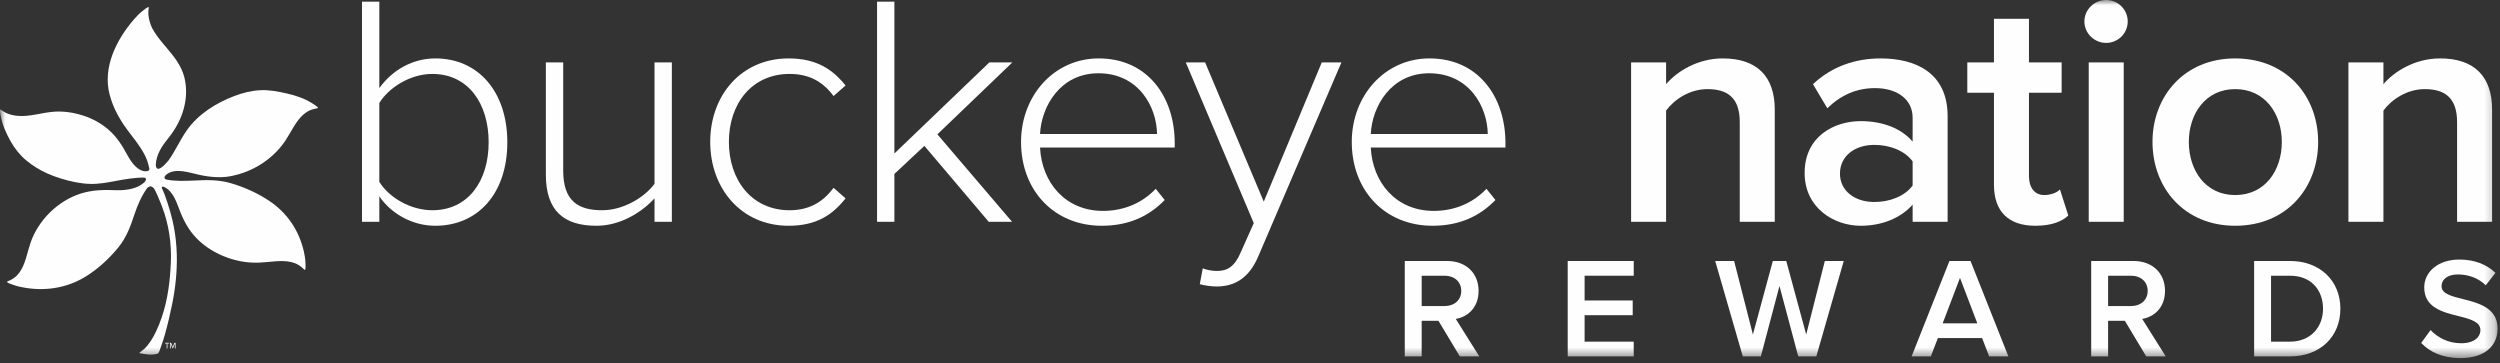
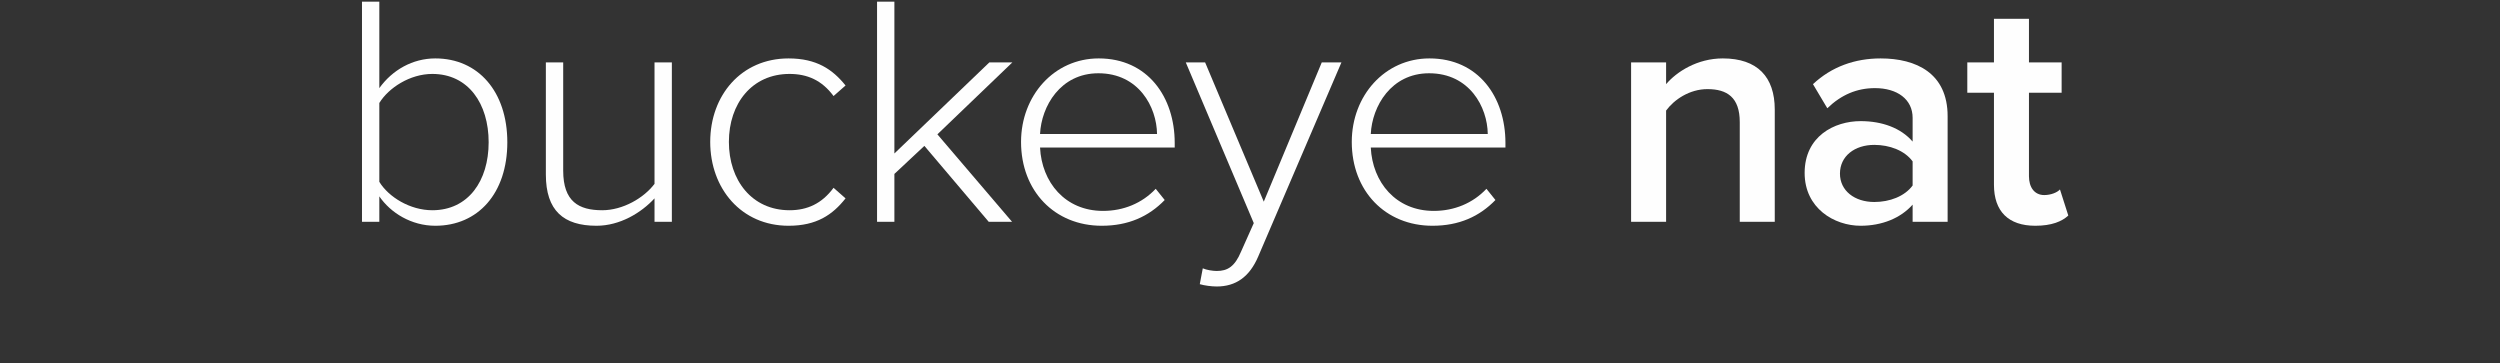
<svg xmlns="http://www.w3.org/2000/svg" xmlns:xlink="http://www.w3.org/1999/xlink" width="241px" height="35px" viewBox="0 0 241 35">
  <rect x="0" y="0" width="241" height="35" fill="#333333" stroke="none" />
  <title>LOGO-2</title>
  <desc>Created with Sketch.</desc>
  <defs>
-     <polygon id="path-1" points="0 34.521 240.769 34.521 240.769 0 0 0" />
-   </defs>
+     </defs>
  <g id="Welcome" stroke="none" stroke-width="1" fill="none" fill-rule="evenodd">
    <g id="HP_Generic_Hover_r3" transform="translate(-98, -27)">
      <g id="LOGO-2" transform="translate(98, 27)">
        <path d="M41.676,20.267 C45.146,20.267 47.106,17.435 47.106,13.713 C47.106,9.991 45.146,7.127 41.676,7.127 C39.523,7.127 37.467,8.463 36.567,9.927 L36.567,17.531 C37.467,18.995 39.523,20.267 41.676,20.267 Z M34.896,21.381 L34.896,0.159 L36.567,0.159 L36.567,8.495 C37.82,6.745 39.78,5.631 41.965,5.631 C46.11,5.631 48.906,8.845 48.906,13.713 C48.906,18.645 46.078,21.763 41.965,21.763 C39.652,21.763 37.659,20.522 36.567,18.931 L36.567,21.381 L34.896,21.381 Z" id="Fill-1" fill="#FEFEFE" />
        <path d="M63.096,21.381 L63.096,19.122 C61.811,20.522 59.754,21.763 57.505,21.763 C54.324,21.763 52.621,20.299 52.621,16.831 L52.621,6.013 L54.292,6.013 L54.292,16.449 C54.292,19.44 55.802,20.267 58.052,20.267 C60.043,20.267 62.068,19.09 63.096,17.722 L63.096,6.013 L64.767,6.013 L64.767,21.381 L63.096,21.381 Z" id="Fill-3" fill="#FEFEFE" />
        <path d="M68.465,13.681 C68.465,9.195 71.454,5.632 76.017,5.632 C78.715,5.632 80.258,6.682 81.511,8.241 L80.354,9.259 C79.23,7.732 77.816,7.127 76.113,7.127 C72.482,7.127 70.265,9.991 70.265,13.681 C70.265,17.372 72.482,20.267 76.113,20.267 C77.816,20.267 79.23,19.631 80.354,18.104 L81.511,19.122 C80.258,20.713 78.715,21.763 76.017,21.763 C71.454,21.763 68.465,18.168 68.465,13.681" id="Fill-5" fill="#FEFEFE" />
        <polygon id="Fill-7" fill="#FEFEFE" points="95.312 21.381 89.11 14.063 86.219 16.767 86.219 21.381 84.548 21.381 84.548 0.159 86.219 0.159 86.219 14.795 95.376 6.013 97.594 6.013 90.364 12.95 97.562 21.381" />
        <path d="M105.884,7.063 C102.221,7.063 100.389,10.245 100.26,12.918 L111.539,12.918 C111.507,10.309 109.772,7.063 105.884,7.063 M98.429,13.681 C98.429,9.227 101.611,5.631 105.916,5.631 C110.639,5.631 113.242,9.354 113.242,13.777 L113.242,14.222 L100.26,14.222 C100.422,17.563 102.67,20.331 106.334,20.331 C108.294,20.331 110.093,19.599 111.411,18.2 L112.278,19.281 C110.736,20.872 108.776,21.763 106.205,21.763 C101.675,21.763 98.429,18.422 98.429,13.681" id="Fill-9" fill="#FEFEFE" />
        <path d="M115.948,25.867 C116.301,26.026 116.912,26.122 117.297,26.122 C118.326,26.122 119.033,25.708 119.643,24.244 L120.864,21.508 L114.309,6.014 L116.173,6.014 L121.828,19.44 L127.419,6.014 L129.315,6.014 L121.281,24.753 C120.446,26.694 119.129,27.617 117.297,27.617 C116.783,27.617 116.076,27.522 115.659,27.394 L115.948,25.867 Z" id="Fill-11" fill="#FEFEFE" />
        <path d="M137.766,7.063 C134.103,7.063 132.272,10.245 132.143,12.918 L143.421,12.918 C143.389,10.309 141.654,7.063 137.766,7.063 M130.311,13.681 C130.311,9.227 133.493,5.631 137.798,5.631 C142.522,5.631 145.124,9.354 145.124,13.777 L145.124,14.222 L132.143,14.222 C132.304,17.563 134.553,20.331 138.216,20.331 C140.176,20.331 141.975,19.599 143.293,18.2 L144.16,19.281 C142.618,20.872 140.658,21.763 138.087,21.763 C133.557,21.763 130.311,18.422 130.311,13.681" id="Fill-13" fill="#FEFEFE" />
        <path d="M167.713,21.381 L167.713,11.772 C167.713,9.386 166.492,8.591 164.597,8.591 C162.861,8.591 161.383,9.609 160.612,10.659 L160.612,21.381 L157.238,21.381 L157.238,6.013 L160.612,6.013 L160.612,8.113 C161.64,6.904 163.633,5.631 166.075,5.631 C169.417,5.631 171.087,7.413 171.087,10.563 L171.087,21.381 L167.713,21.381 Z" id="Fill-15" fill="#FEFEFE" />
        <path d="M184.377,17.881 L184.377,15.558 C183.606,14.508 182.16,13.967 180.683,13.967 C178.787,13.967 177.372,15.049 177.372,16.736 C177.372,18.39 178.787,19.472 180.683,19.472 C182.16,19.472 183.606,18.931 184.377,17.881 L184.377,17.881 Z M184.377,21.381 L184.377,19.727 C183.221,21.031 181.421,21.763 179.365,21.763 C176.826,21.763 173.967,20.077 173.967,16.672 C173.967,13.14 176.826,11.677 179.365,11.677 C181.453,11.677 183.252,12.345 184.377,13.649 L184.377,11.358 C184.377,9.577 182.899,8.495 180.746,8.495 C179.011,8.495 177.501,9.131 176.152,10.436 L174.77,8.113 C176.57,6.427 178.818,5.632 181.293,5.632 C184.731,5.632 187.751,7.063 187.751,11.199 L187.751,21.381 L184.377,21.381 Z" id="Fill-17" fill="#FEFEFE" />
        <path d="M192.218,17.817 L192.218,8.941 L189.648,8.941 L189.648,6.013 L192.218,6.013 L192.218,1.813 L195.592,1.813 L195.592,6.013 L198.741,6.013 L198.741,8.941 L195.592,8.941 L195.592,16.99 C195.592,18.04 196.106,18.804 197.07,18.804 C197.713,18.804 198.323,18.549 198.581,18.263 L199.384,20.777 C198.773,21.349 197.777,21.763 196.202,21.763 C193.6,21.763 192.218,20.363 192.218,17.817" id="Fill-19" fill="#FEFEFE" />
        <mask id="mask-2" fill="white">
          <use xlink:href="#path-1" />
        </mask>
        <g id="Clip-22" />
        <path d="M201.353,21.381 L204.727,21.381 L204.727,6.013 L201.353,6.013 L201.353,21.381 Z M200.935,2.068 C200.935,0.923 201.899,0 203.024,0 C204.181,0 205.112,0.923 205.112,2.068 C205.112,3.214 204.181,4.136 203.024,4.136 C201.899,4.136 200.935,3.214 200.935,2.068 L200.935,2.068 Z" id="Fill-21" fill="#FEFEFE" mask="url(#mask-2)" />
        <path d="M219.967,13.681 C219.967,10.977 218.361,8.59 215.469,8.59 C212.609,8.59 211.003,10.977 211.003,13.681 C211.003,16.418 212.609,18.804 215.469,18.804 C218.361,18.804 219.967,16.418 219.967,13.681 M207.501,13.681 C207.501,9.29 210.553,5.632 215.469,5.632 C220.449,5.632 223.47,9.29 223.47,13.681 C223.47,18.104 220.449,21.763 215.469,21.763 C210.553,21.763 207.501,18.104 207.501,13.681" id="Fill-23" fill="#FEFEFE" mask="url(#mask-2)" />
        <path d="M236.863,21.381 L236.863,11.772 C236.863,9.386 235.642,8.591 233.746,8.591 C232.011,8.591 230.533,9.609 229.762,10.659 L229.762,21.381 L226.388,21.381 L226.388,6.013 L229.762,6.013 L229.762,8.113 C230.79,6.904 232.782,5.631 235.224,5.631 C238.566,5.631 240.237,7.413 240.237,10.563 L240.237,21.381 L236.863,21.381 Z" id="Fill-24" fill="#FEFEFE" mask="url(#mask-2)" />
-         <path d="M30.138,9.985 C29.384,9.492 28.512,9.203 27.633,9.006 C26.787,8.815 25.927,8.649 25.054,8.698 C24.212,8.744 23.387,8.953 22.604,9.251 C20.824,9.929 19.114,10.995 18.017,12.551 C17.687,13.022 17.405,13.523 17.126,14.024 C16.844,14.528 16.569,15.013 16.248,15.462 C16.108,15.631 15.959,15.793 15.802,15.948 C15.66,16.079 15.372,16.326 15.189,16.264 C15.066,16.223 15.028,16.036 15.016,15.914 C15.056,14.852 15.651,14.028 16.256,13.278 C17.697,11.487 18.252,9.356 17.767,7.431 C17.473,6.285 16.709,5.367 15.955,4.482 C15.478,3.921 14.989,3.33 14.647,2.678 C14.477,2.294 14.356,1.888 14.313,1.48 C14.297,1.344 14.297,1.207 14.304,1.07 C14.31,0.944 14.351,0.793 14.331,0.671 C14.133,0.727 13.918,0.919 13.758,1.043 C13.454,1.279 13.186,1.555 12.935,1.844 C11.235,3.796 9.889,6.476 10.557,9.076 C10.935,10.544 11.651,11.722 12.578,12.92 C12.898,13.332 13.216,13.743 13.501,14.179 C13.773,14.595 14.03,15.029 14.195,15.498 C14.24,15.629 14.279,15.761 14.312,15.895 C14.328,15.962 14.344,16.029 14.358,16.096 C14.378,16.19 14.443,16.325 14.365,16.411 C14.258,16.529 14.008,16.523 13.826,16.491 C13.269,16.353 12.776,15.856 12.275,14.946 C11.822,14.111 11.312,13.244 10.459,12.5 C9.766,11.895 8.921,11.434 8.042,11.15 C7.141,10.858 6.19,10.703 5.24,10.766 C4.034,10.847 2.874,11.283 1.655,11.164 C1.34,11.133 1.029,11.066 0.736,10.95 C0.605,10.898 0.482,10.834 0.361,10.763 C0.25,10.698 0.134,10.592 0.014,10.55 C-0.03,10.747 0.042,11.023 0.079,11.22 C0.232,12.048 0.609,12.877 1.019,13.613 C1.407,14.309 1.925,14.961 2.543,15.473 C3.147,15.972 3.831,16.395 4.549,16.717 C4.967,16.905 5.402,17.064 5.84,17.199 C6.729,17.474 7.656,17.686 8.588,17.726 C9.467,17.763 10.331,17.602 11.189,17.438 C11.978,17.282 13.083,17.108 13.849,17.121 C13.945,17.122 14.069,17.148 14.072,17.258 C14.078,17.54 13.692,17.75 13.485,17.884 C13.353,17.969 13.203,18.028 13.056,18.082 C12.68,18.219 12.288,18.288 11.889,18.32 C11.63,18.341 11.368,18.345 11.108,18.334 C10.076,18.297 8.968,18.288 7.787,18.658 C5.583,19.357 3.677,21.231 2.934,23.43 C2.847,23.706 2.764,23.977 2.689,24.247 C2.445,25.13 2.167,26.194 1.381,26.773 C1.269,26.857 1.147,26.928 1.023,26.993 C0.908,27.053 0.752,27.096 0.655,27.176 C0.812,27.315 1.1,27.397 1.297,27.468 C1.674,27.603 2.065,27.686 2.459,27.749 C4.578,28.089 6.669,27.705 8.453,26.537 C8.964,26.203 9.461,25.822 9.914,25.417 C10.474,24.915 11.002,24.356 11.47,23.772 C12.231,22.812 12.606,21.729 12.954,20.683 C13.271,19.75 13.634,18.896 14.192,18.123 C14.284,18.025 14.451,17.921 14.62,17.994 C14.835,18.087 14.895,18.259 14.958,18.363 C15.244,18.942 15.577,19.796 15.62,19.909 C16.279,21.637 16.551,23.485 16.47,25.321 C16.392,27.087 16.178,28.852 15.611,30.536 C15.448,31.021 15.259,31.496 15.04,31.958 C14.751,32.57 14.406,33.143 13.919,33.624 C13.881,33.662 13.421,34.019 13.422,34.024 C13.423,34.03 13.425,34.034 13.426,34.04 C13.822,34.13 14.709,34.291 15.245,34.07 C15.377,33.886 15.442,33.624 15.514,33.426 C15.649,33.058 15.771,32.686 15.878,32.31 C16.167,31.305 16.404,30.276 16.61,29.252 C16.917,27.717 17.08,26.151 17.044,24.586 C17.032,24.089 16.999,23.591 16.944,23.096 C16.851,22.266 16.695,21.442 16.471,20.635 C16.411,20.418 15.994,18.912 15.598,18.13 C15.592,18.016 15.629,18.012 15.663,17.993 C15.694,17.976 15.775,18.001 15.844,18.028 C16.373,18.277 16.803,18.881 17.158,19.852 C17.501,20.779 17.898,21.762 18.684,22.679 C20.156,24.388 22.639,25.423 25.005,25.317 C25.298,25.298 25.586,25.278 25.871,25.25 C26.802,25.16 27.917,25.036 28.756,25.53 C28.876,25.601 28.989,25.684 29.097,25.771 C29.196,25.852 29.294,25.975 29.406,26.033 C29.48,25.846 29.452,25.563 29.447,25.363 C29.438,24.984 29.373,24.608 29.29,24.238 C28.837,22.244 27.705,20.528 25.94,19.354 C25.434,19.018 24.889,18.71 24.338,18.45 C23.655,18.128 22.93,17.856 22.202,17.644 C21.009,17.303 19.841,17.349 18.717,17.404 C17.778,17.443 16.883,17.482 16.002,17.303 C15.926,17.272 15.885,17.225 15.862,17.135 C15.839,17.043 15.927,16.932 15.997,16.861 C16.482,16.424 17.264,16.363 18.479,16.679 C19.475,16.931 20.549,17.165 21.742,17.054 C22.147,17.014 22.548,16.932 22.942,16.816 C22.965,16.81 22.989,16.804 23.012,16.797 C23.049,16.786 23.087,16.775 23.125,16.762 C24.893,16.236 26.539,15.048 27.543,13.507 C27.696,13.262 27.846,13.02 27.987,12.777 C28.445,11.982 28.985,11.019 29.881,10.634 C30.009,10.578 30.142,10.536 30.278,10.501 C30.403,10.468 30.562,10.46 30.675,10.404 C30.562,10.237 30.308,10.095 30.138,9.985" id="Fill-25" fill="#FEFEFE" mask="url(#mask-2)" />
        <path d="M16.924,33.595 L16.924,33.046 L16.816,33.046 L16.654,33.446 L16.493,33.046 L16.385,33.046 L16.385,33.595 L16.455,33.595 L16.455,33.141 L16.644,33.595 L16.665,33.595 L16.854,33.141 L16.854,33.595 L16.924,33.595 Z M16.294,33.111 L16.294,33.046 L15.91,33.046 L15.91,33.111 L16.067,33.111 L16.067,33.595 L16.137,33.595 L16.137,33.111 L16.294,33.111 Z" id="Fill-26" fill="#FEFEFE" mask="url(#mask-2)" />
        <path d="M140.865,28.041 C140.865,27.159 140.196,26.579 139.277,26.579 L137.05,26.579 L137.05,29.503 L139.277,29.503 C140.196,29.503 140.865,28.923 140.865,28.041 L140.865,28.041 Z M140.726,34.356 L138.665,30.923 L137.05,30.923 L137.05,34.356 L135.42,34.356 L135.42,25.159 L139.5,25.159 C141.338,25.159 142.536,26.345 142.536,28.041 C142.536,29.682 141.45,30.564 140.336,30.743 L142.605,34.356 L140.726,34.356 Z" id="Fill-27" fill="#FEFEFE" mask="url(#mask-2)" />
        <polygon id="Fill-28" fill="#FEFEFE" mask="url(#mask-2)" points="151.127 34.356 151.127 25.159 157.491 25.159 157.491 26.579 152.756 26.579 152.756 28.965 157.393 28.965 157.393 30.385 152.756 30.385 152.756 32.936 157.491 32.936 157.491 34.356" />
        <polygon id="Fill-29" fill="#FEFEFE" mask="url(#mask-2)" points="173.352 34.356 171.541 27.572 169.746 34.356 168.005 34.356 165.345 25.159 167.169 25.159 168.979 32.246 170.901 25.159 172.196 25.159 174.118 32.246 175.914 25.159 177.738 25.159 175.093 34.356" />
        <path d="M188.943,26.786 L187.272,31.171 L190.614,31.171 L188.943,26.786 Z M191.756,34.356 L191.074,32.591 L186.812,32.591 L186.13,34.356 L184.278,34.356 L187.926,25.159 L189.959,25.159 L193.608,34.356 L191.756,34.356 Z" id="Fill-30" fill="#FEFEFE" mask="url(#mask-2)" />
        <path d="M207.036,28.041 C207.036,27.159 206.368,26.579 205.449,26.579 L203.221,26.579 L203.221,29.503 L205.449,29.503 C206.368,29.503 207.036,28.923 207.036,28.041 L207.036,28.041 Z M206.896,34.356 L204.836,30.923 L203.221,30.923 L203.221,34.356 L201.591,34.356 L201.591,25.159 L205.672,25.159 C207.51,25.159 208.707,26.345 208.707,28.041 C208.707,29.682 207.621,30.564 206.507,30.743 L208.777,34.356 L206.896,34.356 Z" id="Fill-31" fill="#FEFEFE" mask="url(#mask-2)" />
        <path d="M223.94,29.765 C223.94,27.986 222.826,26.579 220.752,26.579 L218.928,26.579 L218.928,32.936 L220.752,32.936 C222.771,32.936 223.94,31.502 223.94,29.765 L223.94,29.765 Z M217.298,34.356 L217.298,25.159 L220.752,25.159 C223.648,25.159 225.612,27.062 225.612,29.765 C225.612,32.467 223.648,34.356 220.752,34.356 L217.298,34.356 Z" id="Fill-32" fill="#FEFEFE" mask="url(#mask-2)" />
        <path d="M233.403,33.06 L234.308,31.819 C234.949,32.495 235.952,33.088 237.247,33.088 C238.583,33.088 239.112,32.439 239.112,31.833 C239.112,31.005 238.123,30.757 236.996,30.468 C235.478,30.095 233.696,29.654 233.696,27.71 C233.696,26.193 235.046,25.021 237.079,25.021 C238.528,25.021 239.697,25.476 240.561,26.304 L239.628,27.503 C238.904,26.786 237.915,26.455 236.94,26.455 C235.979,26.455 235.367,26.91 235.367,27.6 C235.367,28.317 236.314,28.551 237.414,28.827 C238.945,29.213 240.769,29.682 240.769,31.681 C240.769,33.211 239.683,34.521 237.177,34.521 C235.464,34.521 234.224,33.929 233.403,33.06" id="Fill-33" fill="#FEFEFE" mask="url(#mask-2)" />
      </g>
    </g>
  </g>
</svg>